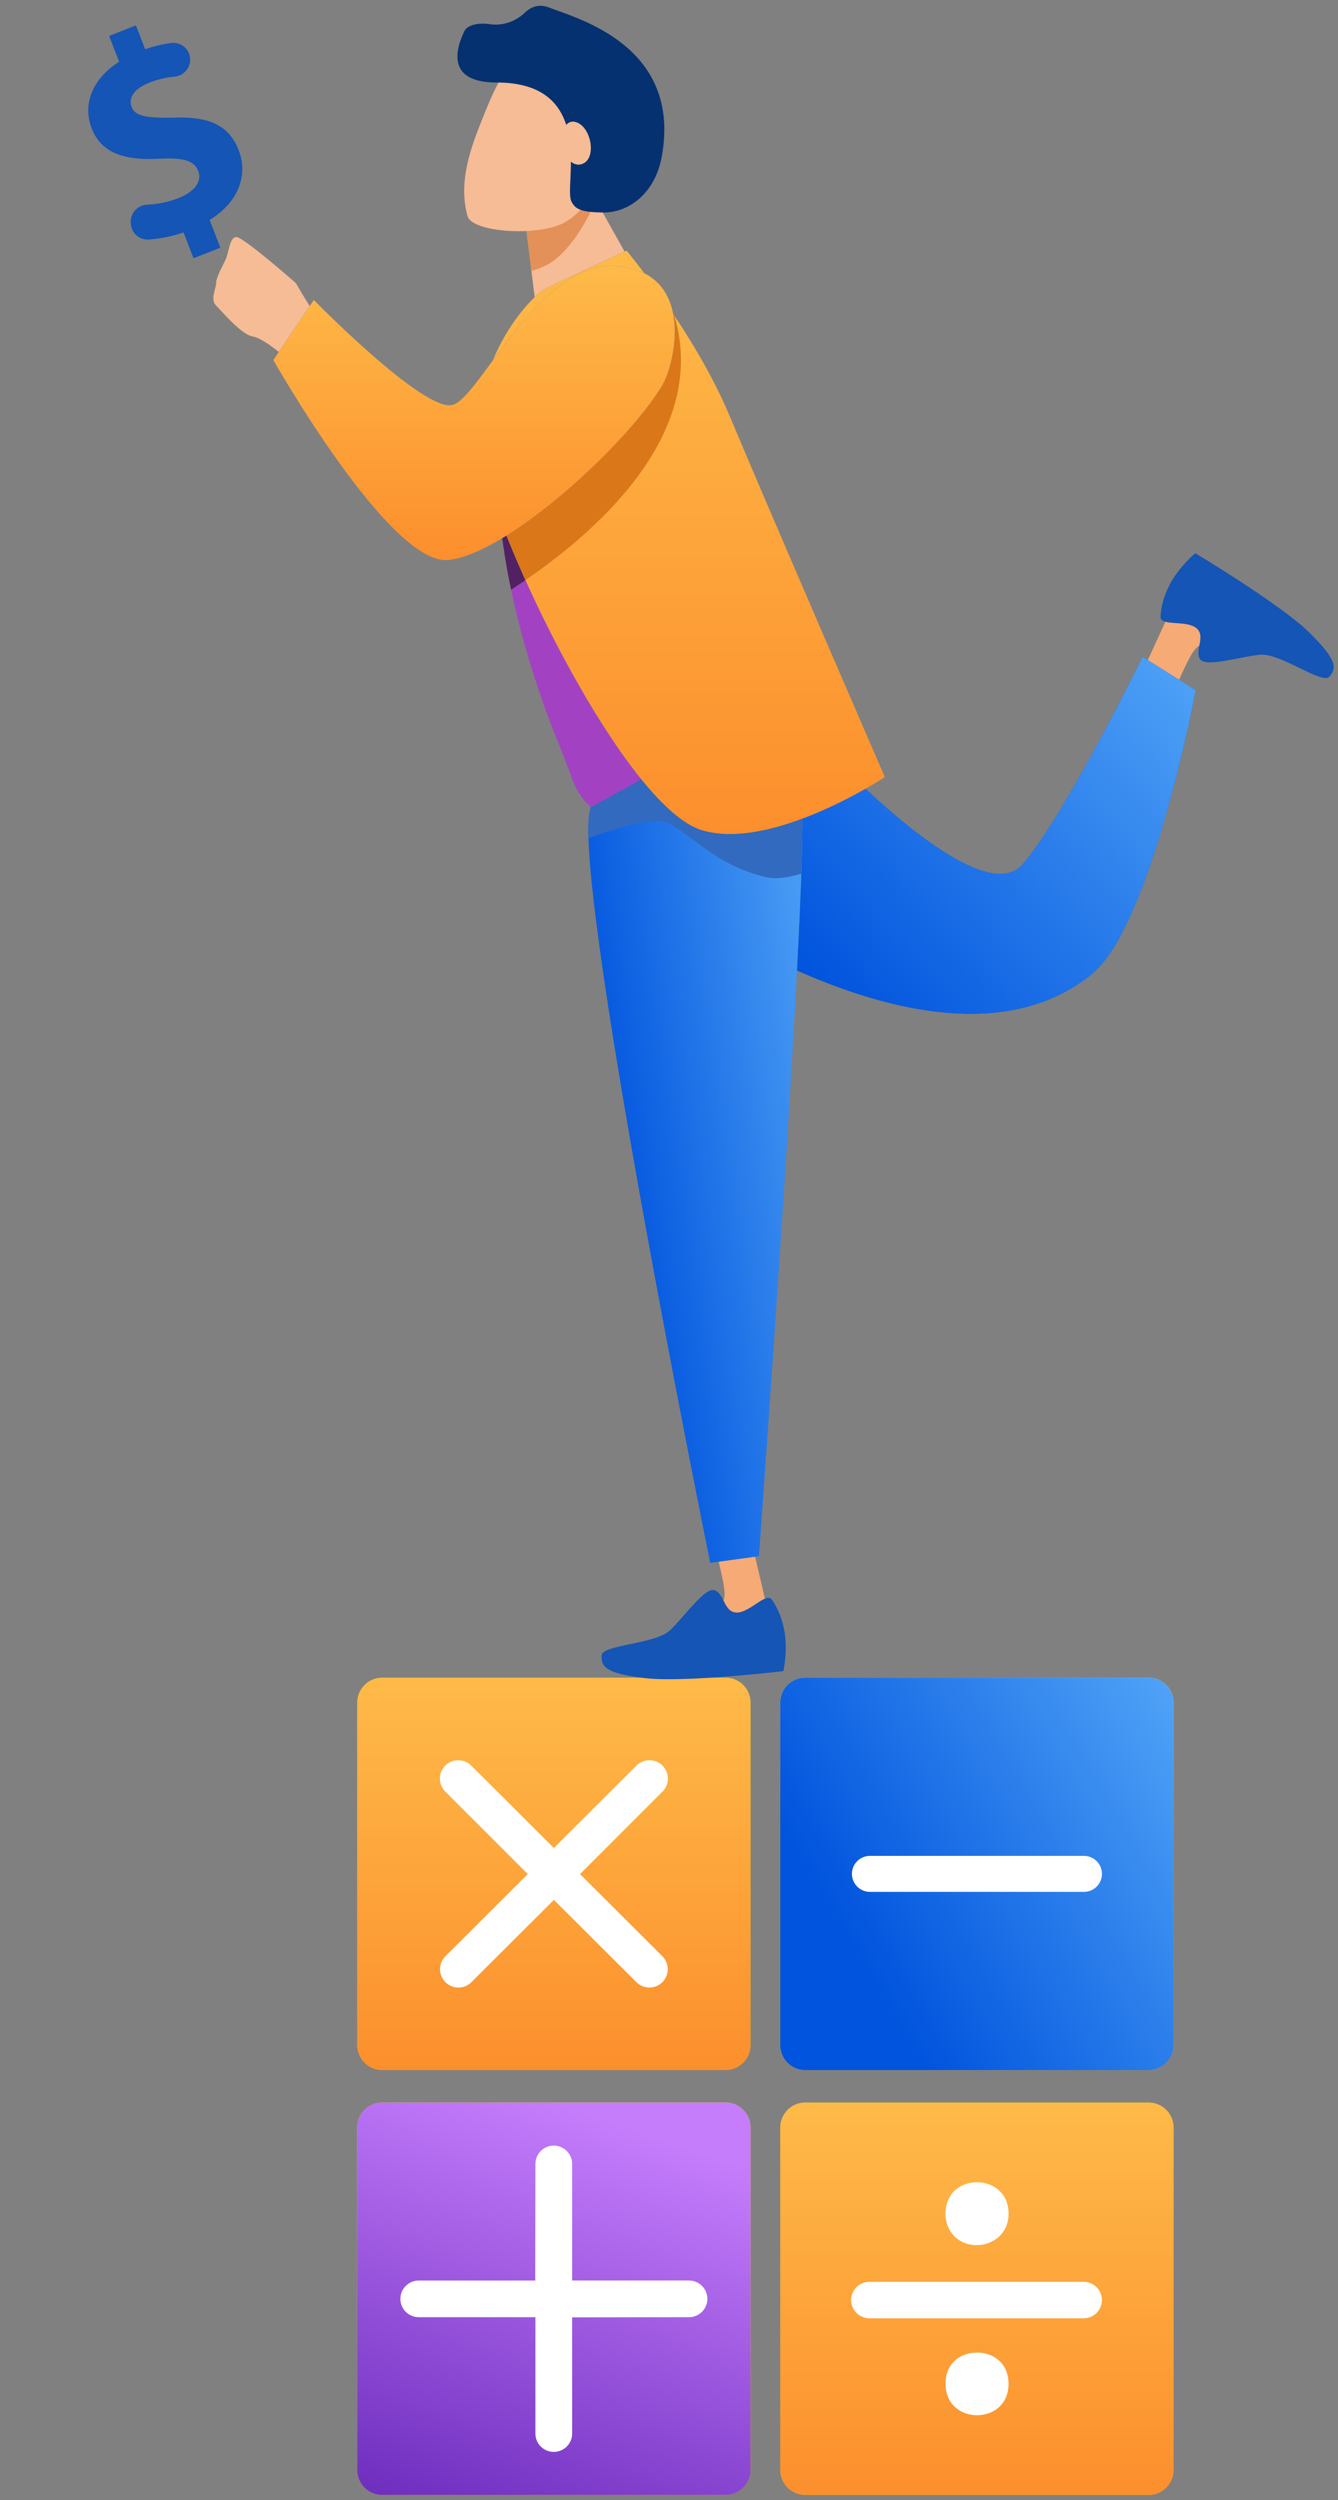
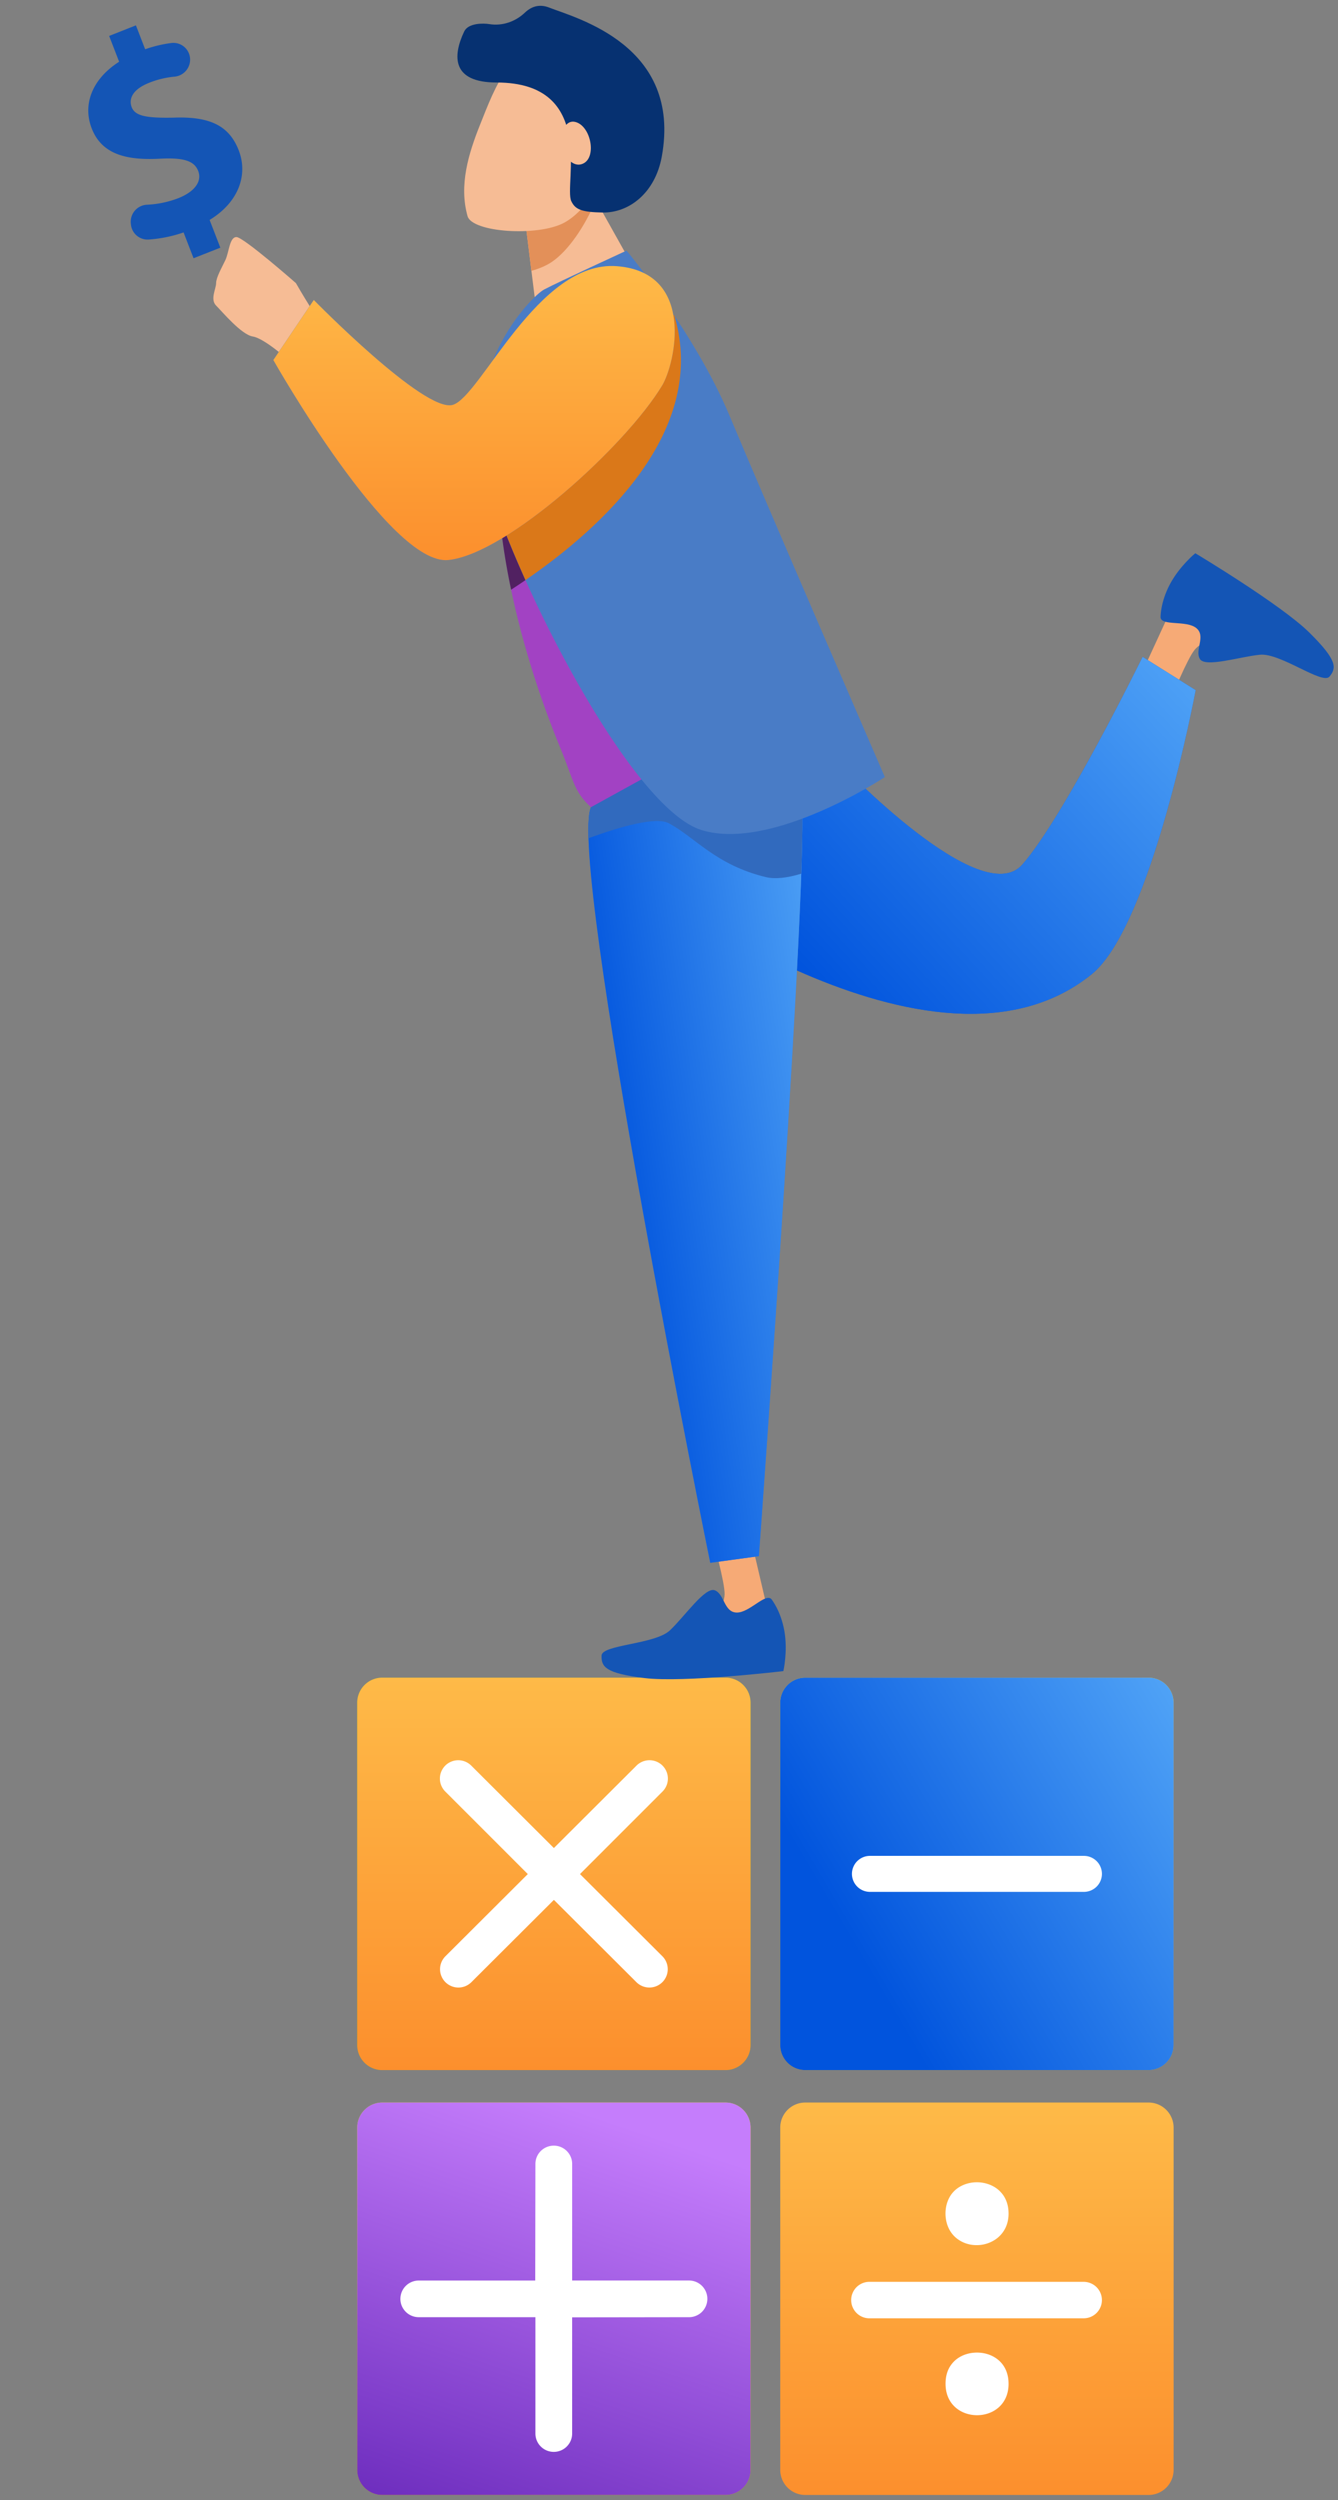
<svg xmlns="http://www.w3.org/2000/svg" width="121" height="226" fill="none">
  <rect width="100%" height="100%" fill="#808080" stroke="none" />
  <path d="M65.608 187.119H34.57a2.262 2.262 0 0 1-2.266-2.26v-30.953a2.264 2.264 0 0 1 2.266-2.26h31.04a2.262 2.262 0 0 1 2.266 2.26v30.951a2.265 2.265 0 0 1-2.267 2.262z" fill="#77BA25" />
  <path d="M65.608 187.119H34.57a2.262 2.262 0 0 1-2.266-2.26v-30.953a2.264 2.264 0 0 1 2.266-2.26h31.04a2.262 2.262 0 0 1 2.266 2.26v30.951a2.265 2.265 0 0 1-2.267 2.262z" fill="url(#a)" />
  <path d="M103.866 187.119H72.827a2.262 2.262 0 0 1-2.266-2.26v-30.953a2.262 2.262 0 0 1 2.266-2.26h31.039a2.262 2.262 0 0 1 2.267 2.26v30.95a2.264 2.264 0 0 1-2.267 2.263z" fill="#77BA25" />
  <path d="M103.866 187.119H72.827a2.262 2.262 0 0 1-2.266-2.26v-30.953a2.262 2.262 0 0 1 2.266-2.26h31.039a2.262 2.262 0 0 1 2.267 2.26v30.95a2.264 2.264 0 0 1-2.267 2.263z" fill="url(#b)" />
  <path d="M103.866 187.119H72.827a2.262 2.262 0 0 1-2.266-2.26v-30.953a2.262 2.262 0 0 1 2.266-2.26h31.039a2.262 2.262 0 0 1 2.267 2.26v30.95a2.264 2.264 0 0 1-2.267 2.263z" fill="url(#c)" />
  <path d="M65.608 225.525H34.57a2.264 2.264 0 0 1-2.266-2.26v-30.952a2.264 2.264 0 0 1 2.266-2.261h31.04a2.264 2.264 0 0 1 2.266 2.261v30.95a2.265 2.265 0 0 1-2.267 2.262z" fill="#77BA25" />
  <path d="M65.608 225.525H34.57a2.264 2.264 0 0 1-2.266-2.26v-30.952a2.264 2.264 0 0 1 2.266-2.261h31.04a2.264 2.264 0 0 1 2.266 2.261v30.95a2.265 2.265 0 0 1-2.267 2.262z" fill="url(#d)" />
  <path d="M65.608 225.525H34.57a2.264 2.264 0 0 1-2.266-2.26v-30.952a2.264 2.264 0 0 1 2.266-2.261h31.04a2.264 2.264 0 0 1 2.266 2.261v30.95a2.265 2.265 0 0 1-2.267 2.262z" fill="url(#e)" />
-   <path d="M103.866 225.525H72.827a2.264 2.264 0 0 1-2.266-2.26v-30.952a2.262 2.262 0 0 1 2.266-2.261h31.039a2.264 2.264 0 0 1 2.267 2.261v30.95a2.264 2.264 0 0 1-2.267 2.262z" fill="#77BA25" />
  <path d="M103.866 225.525H72.827a2.264 2.264 0 0 1-2.266-2.26v-30.952a2.262 2.262 0 0 1 2.266-2.261h31.039a2.264 2.264 0 0 1 2.267 2.261v30.95a2.264 2.264 0 0 1-2.267 2.262z" fill="url(#f)" />
  <path d="m42.616 159.596 7.473 7.452 7.473-7.452a1.664 1.664 0 0 1 2.343-.007l.002.003c.653.645.658 1.697.008 2.346l-7.464 7.463 7.45 7.428c.646.645.648 1.689.006 2.336a1.665 1.665 0 0 1-2.356.006l-7.46-7.438-7.46 7.438a1.663 1.663 0 0 1-2.356-.006 1.652 1.652 0 0 1 .007-2.336l7.449-7.428-7.465-7.463a1.653 1.653 0 0 1 .007-2.346l.002-.003a1.662 1.662 0 0 1 2.34.007zM51.742 195.603v10.537h10.567c.914 0 1.656.736 1.66 1.648v.002a1.658 1.658 0 0 1-1.658 1.665l-10.57.015v10.504c0 .912-.738 1.652-1.652 1.656a1.658 1.658 0 0 1-1.67-1.656v-10.519H37.869c-.92 0-1.665-.747-1.66-1.665a1.658 1.658 0 0 1 1.66-1.648h10.534l.016-10.539c0-.918.749-1.658 1.67-1.654h.001a1.657 1.657 0 0 1 1.653 1.654zM78.696 206.259h19.3c.914 0 1.654.738 1.654 1.65a1.65 1.65 0 0 1-1.654 1.647h-19.3a1.65 1.65 0 1 1 0-3.297zm12.513-6.174c0 2.777-3.279 3.678-4.914 2.046-1.053-1.05-1.057-3.042 0-4.081 1.546-1.518 4.913-.855 4.913 2.035zm0 15.386c0 3.793-5.7 3.795-5.7 0 0-.842.26-1.52.786-2.035 1.498-1.47 4.913-.909 4.913 2.035zM78.677 167.756h19.342a1.63 1.63 0 0 1 1.633 1.628 1.63 1.63 0 0 1-1.633 1.626H78.677a1.63 1.63 0 0 1-1.633-1.626 1.63 1.63 0 0 1 1.633-1.628z" fill="#fff" />
  <path d="m17.504 23.343-.903-2.334a12.318 12.318 0 0 1-3.16.644 1.512 1.512 0 0 1-1.598-1.333l-.011-.095a1.544 1.544 0 0 1 1.452-1.72 8.953 8.953 0 0 0 2.857-.598c1.408-.557 2.162-1.478 1.78-2.46-.361-.934-1.379-1.21-3.444-1.103-2.984.16-5.262-.356-6.184-2.74-.837-2.164.038-4.463 2.48-6.023l-.902-2.333 2.42-.957.836 2.162a11.441 11.441 0 0 1 2.379-.566 1.51 1.51 0 0 1 1.676 1.326c.1.857-.53 1.635-1.393 1.715a8.158 8.158 0 0 0-2.287.55c-1.605.634-1.858 1.526-1.592 2.215.315.81 1.378.985 3.78.942 3.339-.128 5.047.755 5.903 2.965.845 2.186.012 4.668-2.637 6.281l.97 2.506-2.422.956z" fill="#1455B5" />
  <path d="m67.893 139.022 1.522 6.519-1.925 2.397-3.066-1.364s1.077-1.379 1.105-2.453c.028-1.076-1.005-4.722-1.005-4.722l3.37-.377zM103.035 61.322l2.801-6.083 2.994-.717 1.587 2.951s-1.698.43-2.382 1.264c-.681.834-2.103 4.346-2.103 4.346l-2.897-1.76z" fill="#F6AA76" />
  <path d="m47.28 18.203 1.414 11.407 8.897-4.89-4.79-8.554-5.52 2.037z" fill="#F6BC95" />
  <path d="M53.885 18.101 52.8 16.168l-5.52 2.035.776 6.28c.715-.2 1.364-.476 1.87-.822 1.48-1.016 2.968-3.204 3.958-5.56z" fill="#E39059" />
  <path d="m65.303 65.09 10.675 3.946S88.695 82.4 92.445 78.157c3.75-4.243 10.886-18.78 10.886-18.78l4.796 3.006s-3.973 21.286-9.401 25.68c-14.358 11.624-41.137-8.785-41.137-8.785l7.714-14.189z" fill="#2763BB" />
  <path d="m65.303 65.09 10.675 3.946S88.695 82.4 92.445 78.157c3.75-4.243 10.886-18.78 10.886-18.78l4.796 3.006s-3.973 21.286-9.401 25.68c-14.358 11.624-41.137-8.785-41.137-8.785l7.714-14.189z" fill="url(#g)" />
  <path d="M47.769 4.103s-.276-.113-1.852 2.046c-1.125 1.537-1.803 3.375-2.506 5.13-1.044 2.614-1.917 5.458-1.129 8.258.415 1.47 6.335 1.87 8.72.604 2.383-1.267 4.596-5.33 4.457-8.225-.141-2.894-6.627-8.378-7.69-7.813z" fill="#F6BC95" />
  <path d="M51.666 18.188c.365.775.977.987 2.83 1.022 2.381.043 4.748-1.756 5.35-5.047C61.681 4.101 52.121 1.646 49.661.684c-.922-.361-1.643-.062-2.184.45-.87.828-2.045 1.235-3.233 1.044-.518-.084-1.895-.117-2.268.673-1.069 2.258-1.097 4.607 2.933 4.607 9.132-.002 6.053 9.238 6.756 10.73z" fill="#063171" />
  <path d="M63.595 65.09c1.177.03 7.994 2.645 8.86 7.038.867 4.39-3.827 68.535-3.827 68.535l-4.397.604S51.326 77.904 53.443 72.963c2.117-4.938 10.152-7.874 10.152-7.874z" fill="#497CC6" />
  <path d="M63.595 65.09c1.177.03 7.994 2.645 8.86 7.038.867 4.39-3.827 68.535-3.827 68.535l-4.397.604S51.326 77.904 53.443 72.963c2.117-4.938 10.152-7.874 10.152-7.874z" fill="url(#h)" />
  <path d="M72.455 72.128c-.866-4.39-7.686-7.008-8.86-7.039 0 0-8.036 2.936-10.153 7.874-.197.461-.265 1.43-.223 2.808 2.948-1.078 6.12-1.97 7.275-1.35 2.367 1.268 4.227 3.758 8.741 4.857.875.215 1.993.07 3.229-.303.126-3.61.139-6.098-.009-6.847z" fill="#316ABE" />
  <path d="M69.76 144.547s.856 1.05 1.175 2.891c.32 1.842-.093 3.617-.093 3.617s-8.978 1.063-12.547.63c-3.57-.435-3.921-1.03-3.895-2.033.026-1.002 4.833-1 6.19-2.286 1.357-1.286 3.193-3.977 4.066-3.611.873.366.808 1.977 1.959 2.007 1.15.03 2.596-1.791 3.146-1.215zM104.953 55.813s-.032-1.351.847-3.003c.879-1.652 2.295-2.802 2.295-2.802s7.751 4.642 10.306 7.164c2.556 2.522 2.467 3.209 1.831 3.986-.636.777-4.434-2.16-6.297-1.975-1.863.187-4.967 1.193-5.432.373-.467-.823.575-2.057-.317-2.782-.892-.728-3.152-.17-3.233-.962z" fill="#1455B5" />
  <path d="m45.78 34.86-.169.814c-2.065 9.881 1.238 22.67 5.087 32.003 1.214 2.942 1.181 3.86 2.744 5.286l7.052-3.88L45.78 34.86z" fill="#A242C3" />
  <path opacity=".5" d="m45.78 34.86-.17.814c-1.12 5.358-.66 11.574.611 17.63a55.901 55.901 0 0 0 5.684-4.203l-6.125-14.24z" fill="#000" />
  <path d="M56.662 22.652S62.819 30.017 66 37.633c3.18 7.617 14.021 32.609 14.021 32.609s-10.193 6.73-16.561 4.795c-6.368-1.935-16.72-22.294-19.469-31.803-2.749-9.508 4.004-16.419 5.215-17.064 1.214-.645 7.456-3.518 7.456-3.518z" fill="#497CC6" />
-   <path d="M56.662 22.652S62.819 30.017 66 37.633c3.18 7.617 14.021 32.609 14.021 32.609s-10.193 6.73-16.561 4.795c-6.368-1.935-16.72-22.294-19.469-31.803-2.749-9.508 4.004-16.419 5.215-17.064 1.214-.645 7.456-3.518 7.456-3.518z" fill="url(#i)" />
  <path d="M43.994 43.232c.72 2.496 1.967 5.742 3.528 9.203 6.843-4.693 16.555-13.455 13.47-23.894-1.127-1.693-18.325 10.097-16.998 14.691z" fill="#DA7819" />
  <path d="M50.583 13.157s.18-2.546 1.524-2.111c1.344.435 1.859 3.165.628 3.74-1.231.579-2.152-1.63-2.152-1.63zM30.139 30.416c-.619 0-3.38-4.826-3.38-4.826s-4.744-4.163-5.376-4.163c-.634 0-.667 1.383-1.003 2.087-.337.703-.836 1.574-.836 2.078 0 .505-.56 1.472 0 2.03.56.56 2.28 2.63 3.322 2.796 1.042.166 3.226 2.13 3.226 2.13l4.047-2.132z" fill="#F6BC95" />
  <path d="M59.873 34.86c-3.298 5.456-14.03 15.218-19.325 15.763-5.298.546-15.83-18.077-15.83-18.077l3.66-5.432S38.4 37.35 40.945 36.596c2.545-.755 7.72-13.102 14.853-12.535 7.132.566 5.276 8.814 4.075 10.8z" fill="#497CC6" />
  <path d="M59.873 34.86c-3.298 5.456-14.03 15.218-19.325 15.763-5.298.546-15.83-18.077-15.83-18.077l3.66-5.432S38.4 37.35 40.945 36.596c2.545-.755 7.72-13.102 14.853-12.535 7.132.566 5.276 8.814 4.075 10.8z" fill="url(#j)" />
  <defs>
    <linearGradient id="a" x1="50.089" y1="151.646" x2="50.089" y2="187.119" gradientUnits="userSpaceOnUse">
      <stop stop-color="#FEBA48" />
      <stop offset="1" stop-color="#FC8F2D" />
    </linearGradient>
    <linearGradient id="b" x1="88.347" y1="151.646" x2="88.347" y2="187.119" gradientUnits="userSpaceOnUse">
      <stop stop-color="#FEBA48" />
      <stop offset="1" stop-color="#FC8F2D" />
    </linearGradient>
    <linearGradient id="c" x1="77.339" y1="176.122" x2="119.885" y2="151.012" gradientUnits="userSpaceOnUse">
      <stop stop-color="#0154DD" />
      <stop offset="1" stop-color="#6BBEFF" />
    </linearGradient>
    <linearGradient id="d" x1="50.089" y1="190.052" x2="50.089" y2="225.525" gradientUnits="userSpaceOnUse">
      <stop stop-color="#FEBA48" />
      <stop offset="1" stop-color="#FC8F2D" />
    </linearGradient>
    <linearGradient id="e" x1="50.061" y1="189.939" x2="37.219" y2="227.733" gradientUnits="userSpaceOnUse">
      <stop stop-color="#C57DFC" />
      <stop offset="1" stop-color="#6C2CBD" />
    </linearGradient>
    <linearGradient id="f" x1="88.347" y1="190.052" x2="88.347" y2="225.525" gradientUnits="userSpaceOnUse">
      <stop stop-color="#FEBA48" />
      <stop offset="1" stop-color="#FC8F2D" />
    </linearGradient>
    <linearGradient id="g" x1="67.219" y1="81.639" x2="111.28" y2="41.024" gradientUnits="userSpaceOnUse">
      <stop stop-color="#0154DD" />
      <stop offset="1" stop-color="#6BBEFF" />
    </linearGradient>
    <linearGradient id="h" x1="56.896" y1="117.651" x2="87.425" y2="113.086" gradientUnits="userSpaceOnUse">
      <stop stop-color="#0154DD" />
      <stop offset="1" stop-color="#6BBEFF" />
    </linearGradient>
    <linearGradient id="i" x1="61.68" y1="22.652" x2="61.68" y2="75.387" gradientUnits="userSpaceOnUse">
      <stop stop-color="#FEBA48" />
      <stop offset="1" stop-color="#FC8F2D" />
    </linearGradient>
    <linearGradient id="j" x1="42.868" y1="24.043" x2="42.868" y2="50.635" gradientUnits="userSpaceOnUse">
      <stop stop-color="#FEBA48" />
      <stop offset="1" stop-color="#FC8F2D" />
    </linearGradient>
  </defs>
</svg>